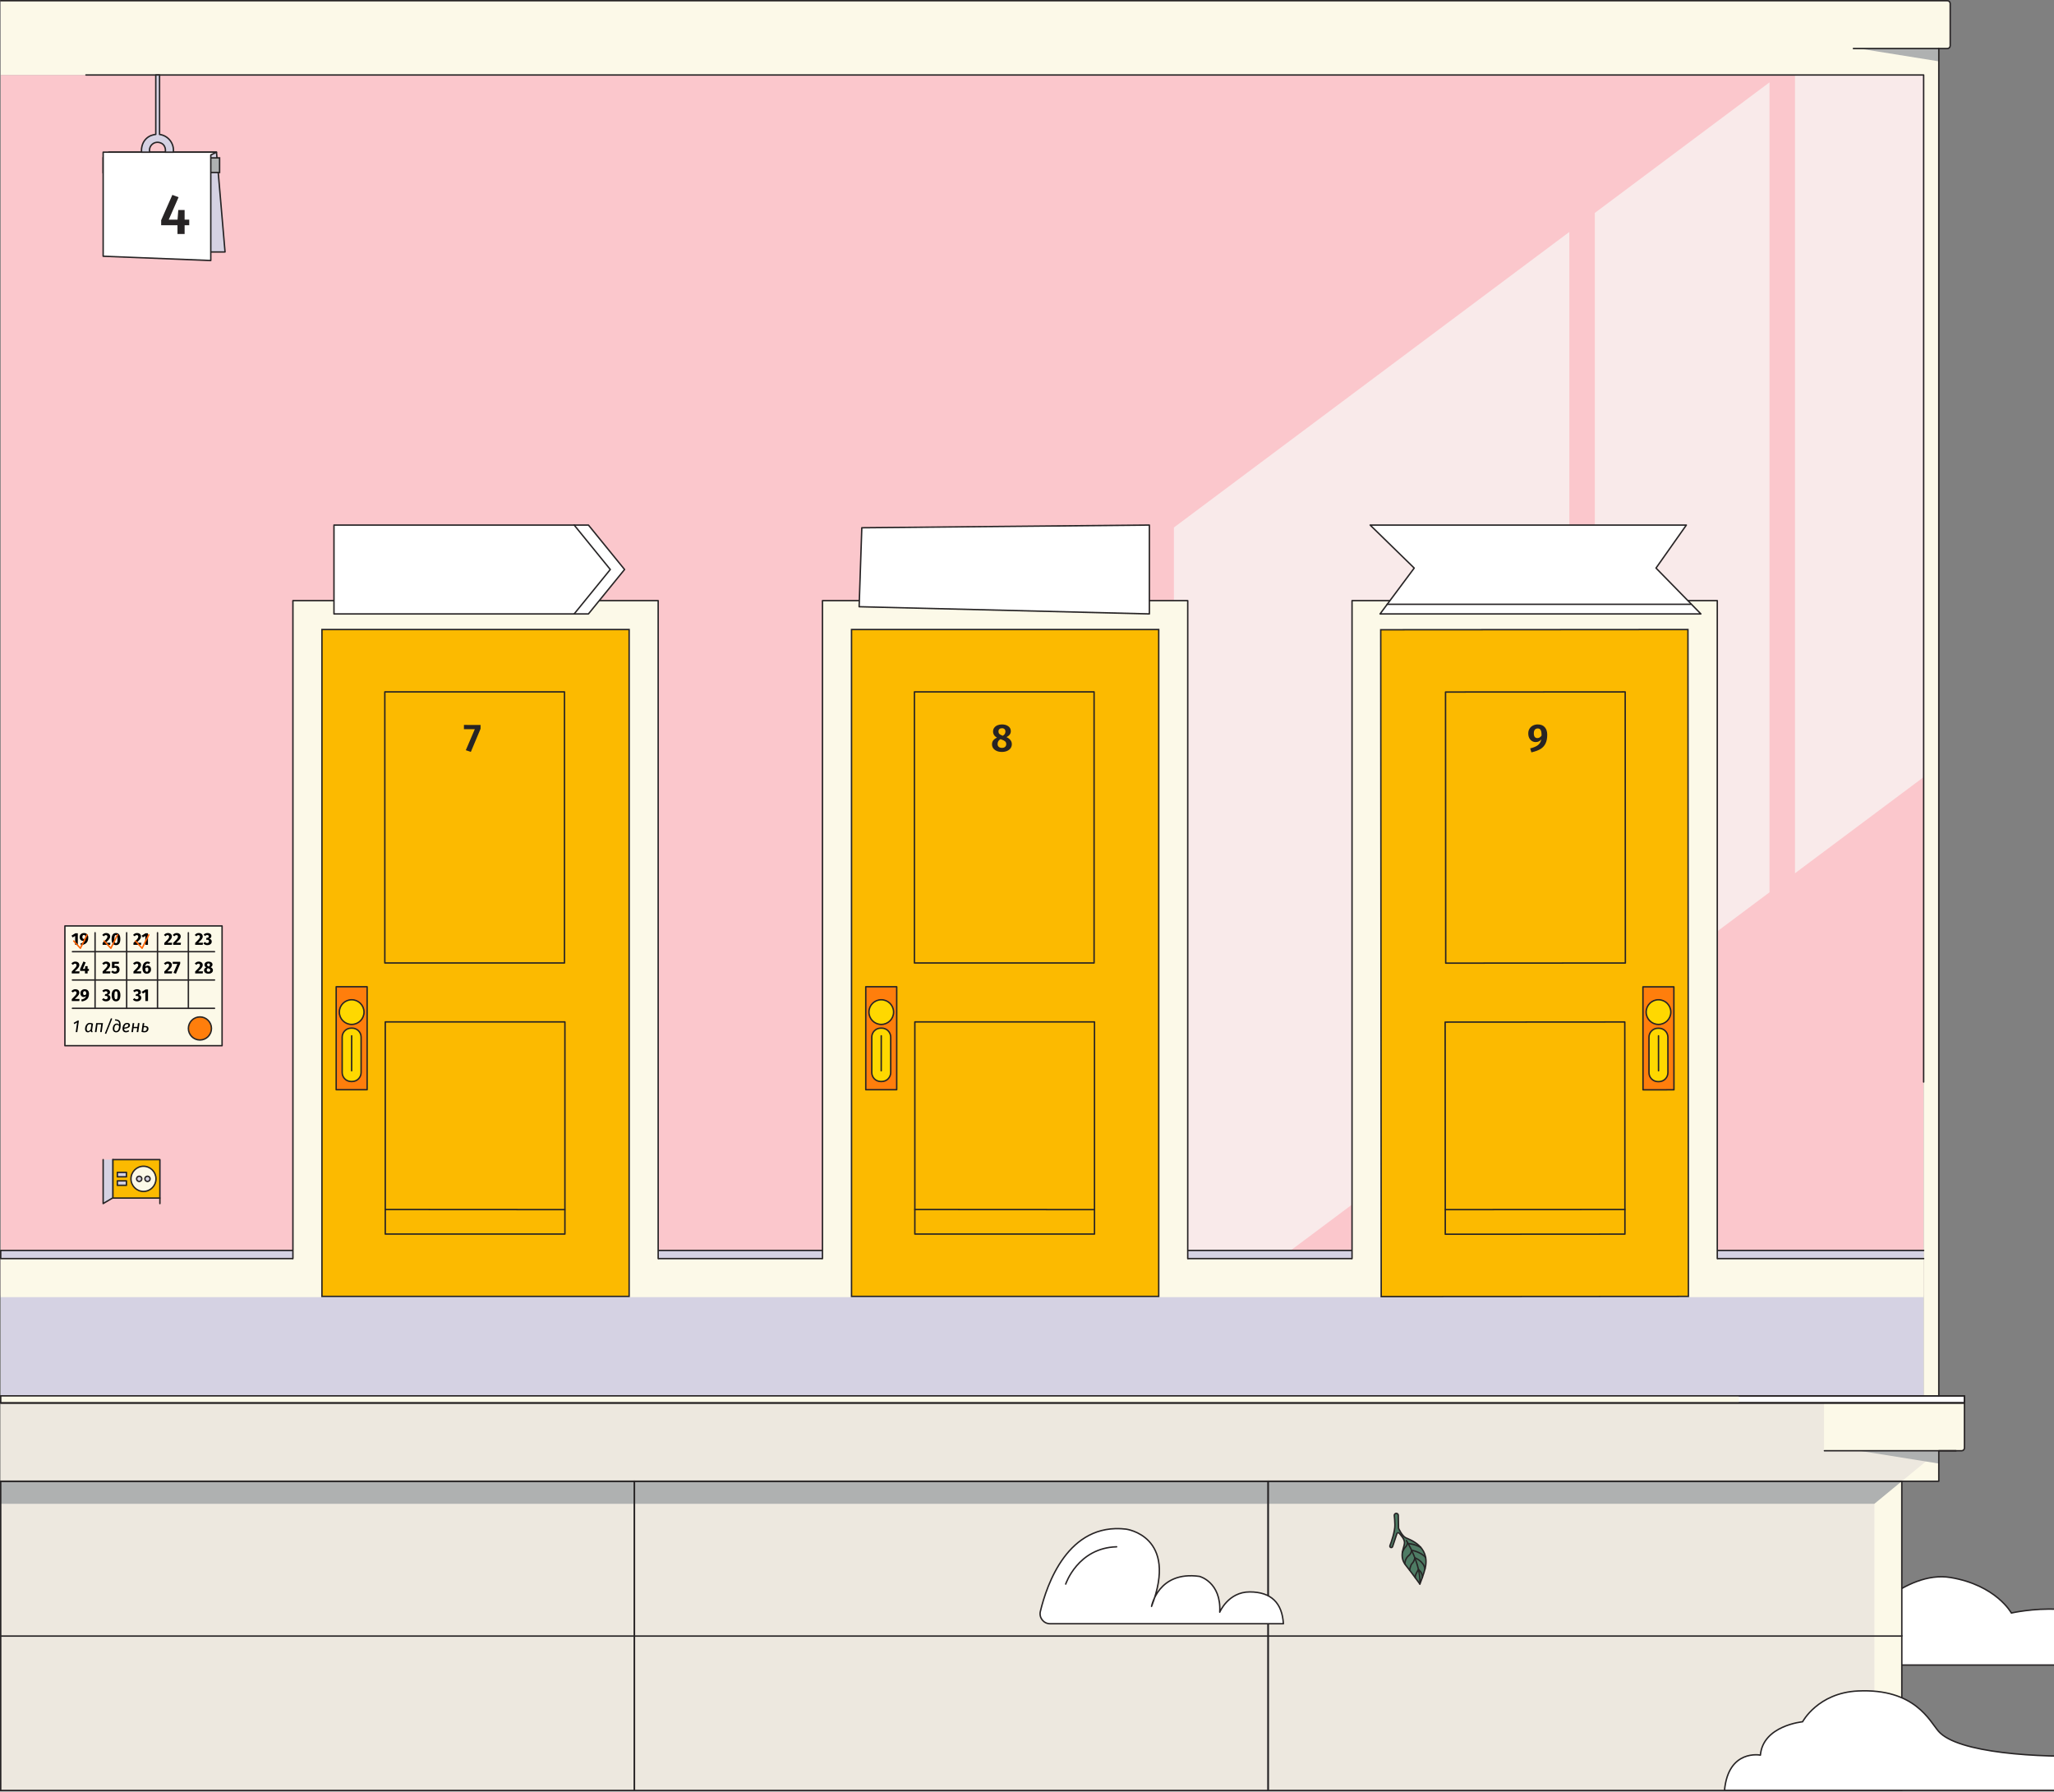
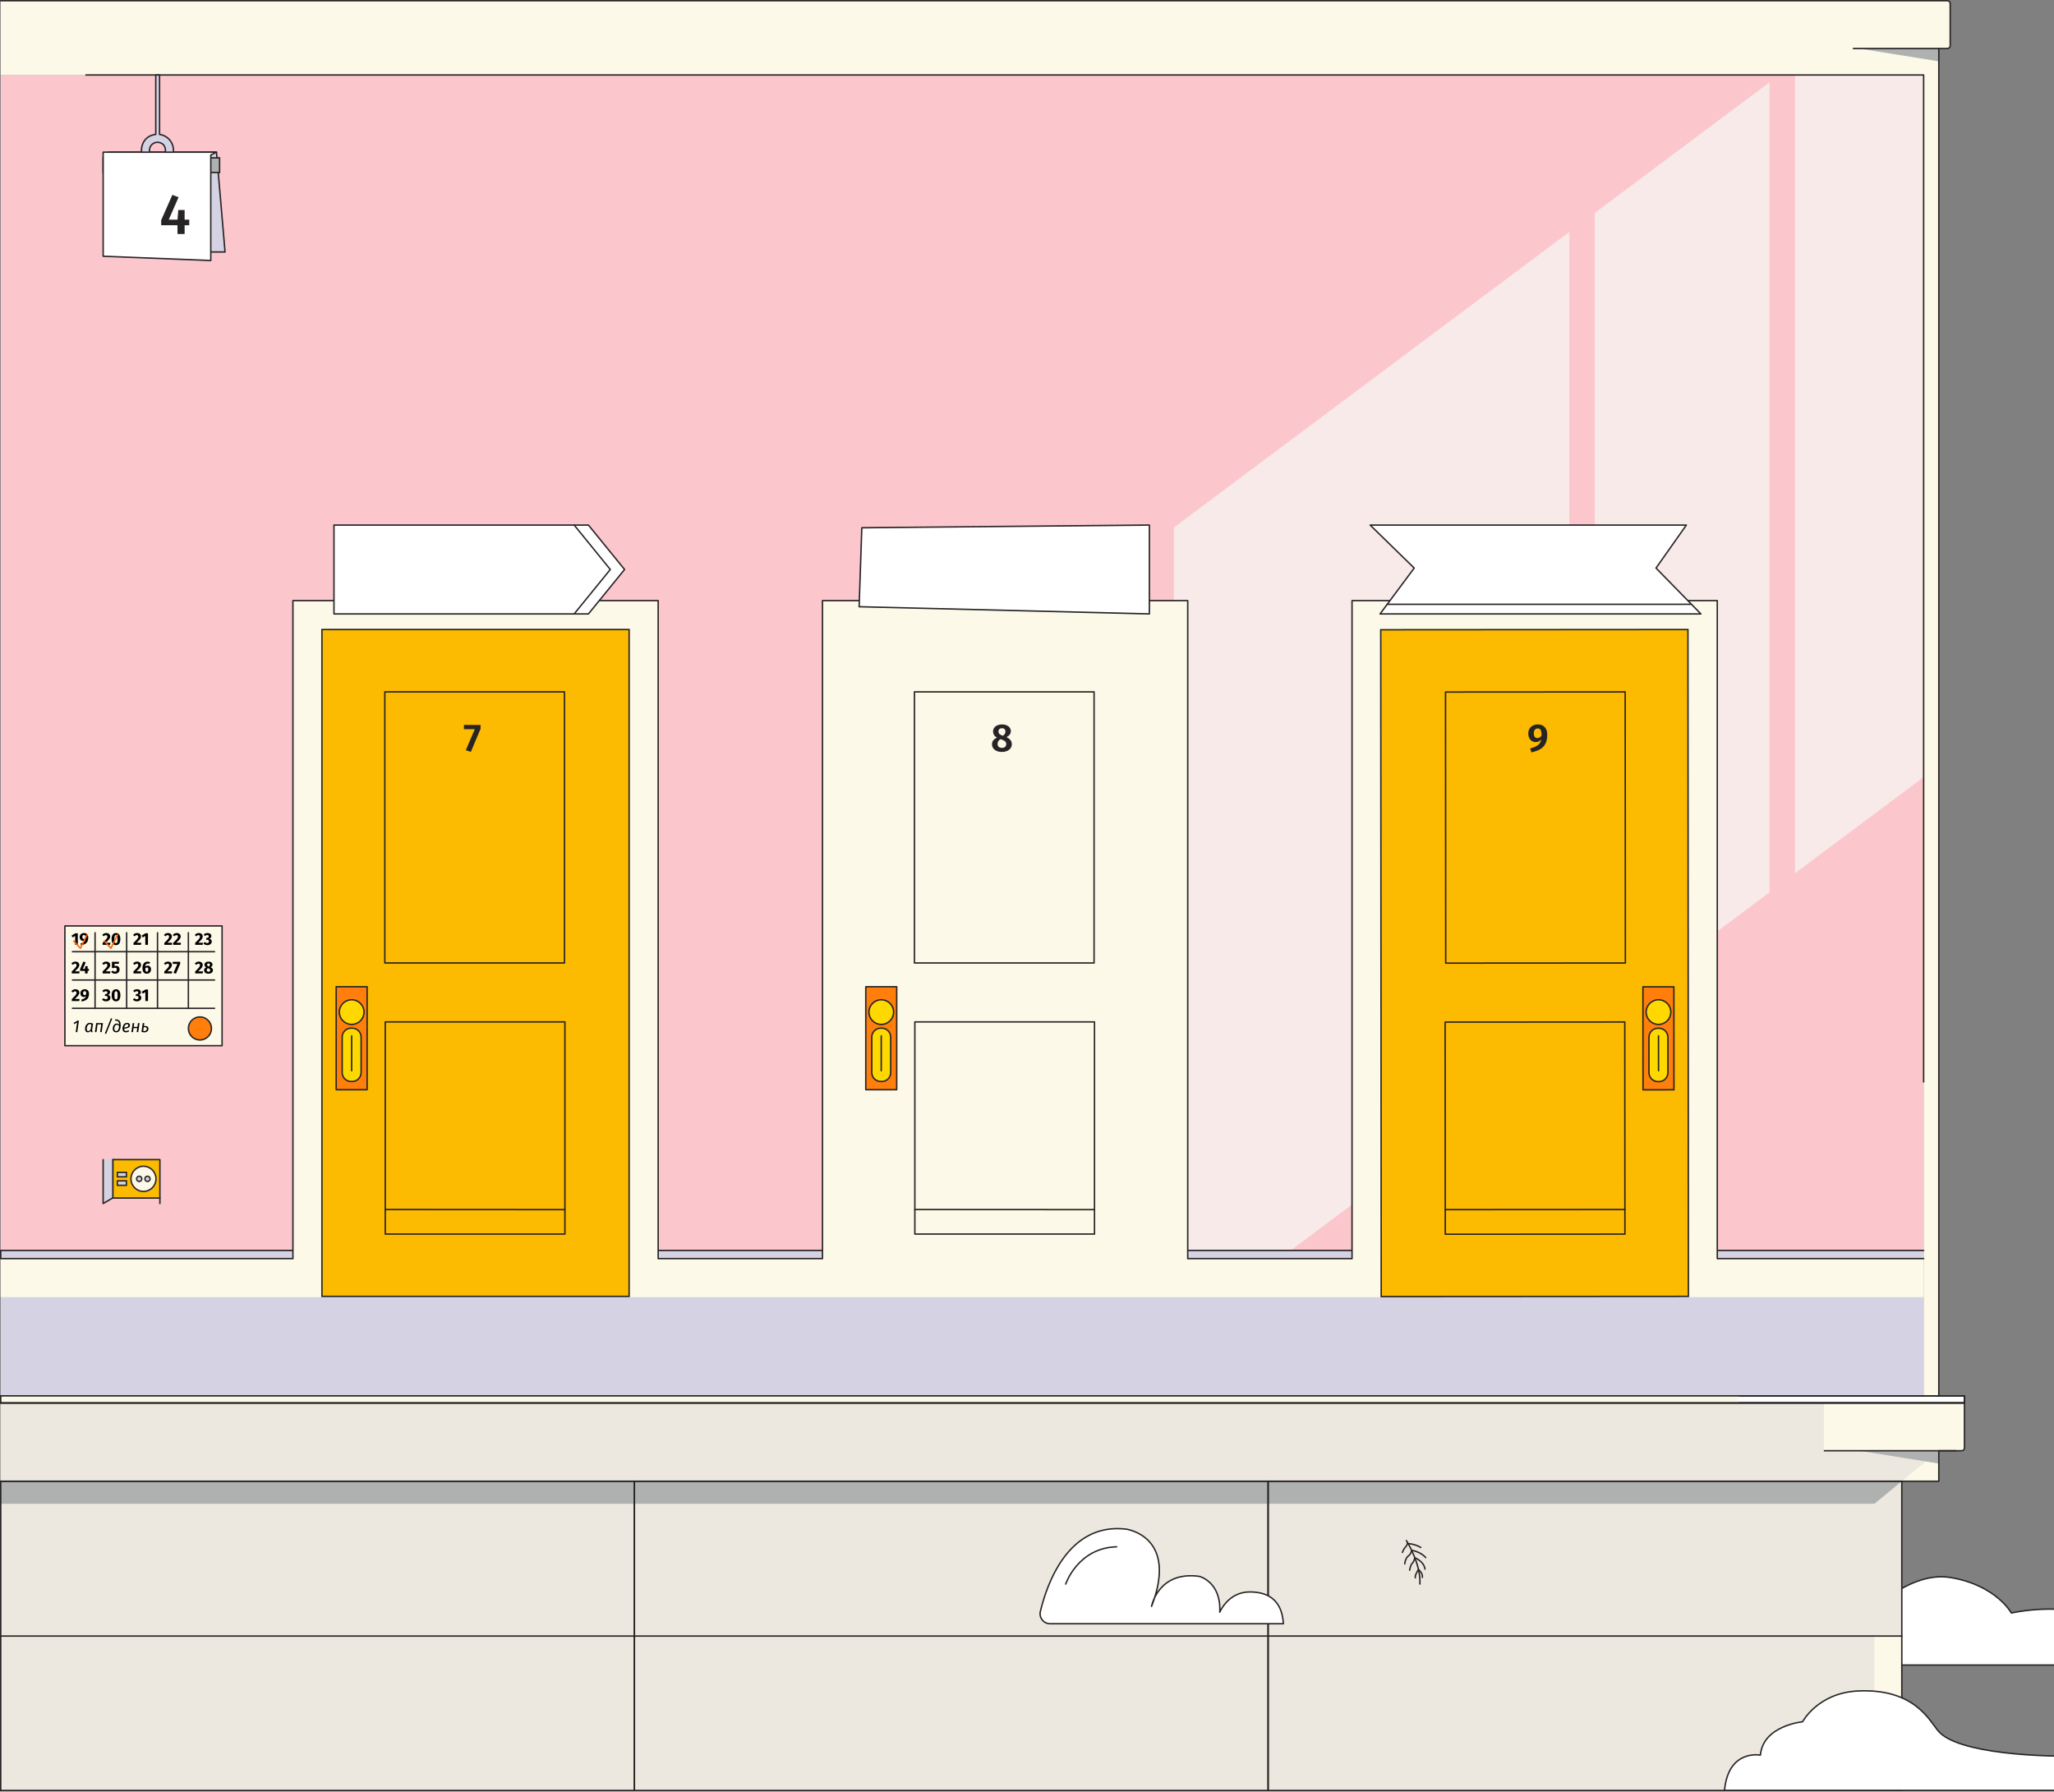
<svg xmlns="http://www.w3.org/2000/svg" width="1440" height="1256" viewBox="0 0 1440 1256" fill="none">
  <rect x="0" y="0" width="1440" height="1256" fill="#808080" stroke="none" />
  <g clip-path="url(#clip0_2016_38)">
    <path d="M1657.24 1167.23H1154.08C1154.08 1167.23 1231.42 1137.89 1303.43 1137.89C1303.43 1137.89 1335.43 1100.55 1367.44 1105.89C1399.45 1111.23 1410.11 1130.78 1410.11 1130.78C1410.11 1130.78 1471.7 1116.81 1482.98 1151.96C1482.98 1151.96 1579.82 1149.97 1606.36 1153.95C1632.89 1157.93 1657.25 1167.22 1657.25 1167.22L1657.24 1167.23Z" fill="white" stroke="#272425" stroke-linecap="round" stroke-linejoin="round" />
    <path d="M444.77 1146.67H0.5V1255.19H444.77V1146.67Z" fill="#EDE8DF" />
    <path d="M889.04 1146.67H444.77V1255.19H889.04V1146.67Z" fill="#EDE8DF" />
    <path d="M1333.31 1146.67H889.04V1255.19H1333.31V1146.67Z" fill="#EDE8DF" />
    <path d="M444.77 1146.67H0.5V1255.19H444.77V1146.67Z" stroke="#272425" stroke-miterlimit="10" />
    <path d="M1333.31 1146.64H1314.08V1255.19H1333.31V1146.64Z" fill="#FCF9E8" />
    <path d="M889.04 1146.67H444.77V1255.19H889.04V1146.67Z" stroke="#272425" stroke-miterlimit="10" />
    <path d="M1333.31 1146.67H889.04V1255.19H1333.31V1146.67Z" stroke="#272425" stroke-linecap="round" stroke-linejoin="round" />
    <path d="M805.12 951.13V383.14L506.6 606.24V960.14L793.29 959.97L805.12 951.13Z" fill="#FFE5B0" />
    <path d="M1348.61 52.55H0.5V908.29H1348.61V52.55Z" fill="#FBC7CC" />
    <path d="M1240.55 625.54V57.73L1118.08 149.26V717.07L1240.55 625.54Z" fill="#F9EAEA" />
    <path d="M1098.17 732.12L1100.21 730.42V162.61L822.99 369.79V937.78L1098.17 732.12Z" fill="#F9EAEA" />
    <path d="M1349.61 544.03V17.8V7.93L1293.98 17.8L1258.41 44.37V612.18L1349.61 544.03Z" fill="#F9EAEA" />
    <path d="M1348.61 978.56H0.5V908.89H1348.61" fill="#D5D2E3" />
    <path d="M0.5 52.55H1348.61V983.5H0.5V1038.03H1357.24C1358.35 1038.03 1359.24 1037.13 1359.24 1036.03V0.26H0.5" fill="#FCF9E8" />
    <path d="M444.77 1038.42H0.5V1146.94H444.77V1038.42Z" fill="#EDE8DF" />
    <path d="M889.04 1038.42H444.77V1146.94H889.04V1038.42Z" fill="#EDE8DF" />
    <path d="M1333.31 1038.42H889.04V1146.94H1333.31V1038.42Z" fill="#EDE8DF" />
    <path d="M444.77 1038.42H0.5V1054.21H444.77V1038.42Z" fill="#AFB1B1" />
    <path d="M889.04 1038.42H444.77V1054.21H889.04V1038.42Z" fill="#AFB1B1" />
    <path d="M1359.24 43L1303.38 34.03H1359.24V43Z" fill="#AFB1B1" />
    <path d="M0.5 983.51H1377.23V1015.04C1377.23 1016.14 1376.33 1017.04 1375.23 1017.04H1359.24V1036.43C1359.24 1037.53 1358.34 1038.43 1357.24 1038.43H0.5" fill="#FCF9E8" />
    <path d="M1333.31 1038.42L1359.24 1017.03H1278.75V983.51H0.5V1038.42H1333.31Z" fill="#EDE8DF" />
-     <path d="M1333.31 1038.39H1314.08V1146.94H1333.31V1038.39Z" fill="#FCF9E8" />
    <path d="M1314.08 1054.21H889.04V1038.42L1333.31 1038.39L1314.08 1054.21Z" fill="#AFB1B1" />
    <path d="M1377.23 978.56H0.5V983.51H1377.23V978.56Z" fill="white" stroke="#272425" stroke-linecap="round" stroke-linejoin="round" />
    <path d="M1219.04 978.56H0.5V983.51H1219.04V978.56Z" fill="#FCF9E8" />
    <path d="M1359.24 1026L1303.38 1017.03H1359.24V1026Z" fill="#AFB1B1" />
    <path d="M0.5 983.51H1377.23V1015.04C1377.23 1016.14 1376.33 1017.04 1375.23 1017.04H1359.24V1038.43H0.5" stroke="#272425" stroke-linecap="round" stroke-linejoin="round" />
    <path d="M444.77 1038.42H0.5V1146.94H444.77V1038.42Z" stroke="#272425" stroke-miterlimit="10" />
    <path d="M889.04 1038.42H444.77V1146.94H889.04V1038.42Z" stroke="#272425" stroke-miterlimit="10" />
    <path d="M1333.31 1038.42H889.04V1146.94H1333.31V1038.42Z" stroke="#272425" stroke-linecap="round" stroke-linejoin="round" />
    <path d="M1371.32 1017.03H1279.04" stroke="#272425" stroke-linecap="round" stroke-linejoin="round" />
    <path d="M1377.23 978.56H0.5V983.51H1377.23V978.56Z" stroke="#272425" stroke-linecap="round" stroke-linejoin="round" />
    <path d="M60.26 52.55H1348.61V758.51" stroke="#272425" stroke-linecap="round" stroke-linejoin="round" />
    <path d="M1348.61 882.31H0.5V909.35H1348.61" fill="#FCF9E8" />
    <path d="M1348.61 876.6H0.5V882.31H1348.61" fill="#D5D2E3" />
    <path d="M1348.61 876.6H0.5V882.31H1348.61" stroke="#272425" stroke-linecap="round" stroke-linejoin="round" />
    <path d="M899.74 1138.3H736.19C731.66 1138.3 728.32 1134.08 729.37 1129.67C733.91 1110.67 748.8 1067.25 789.36 1071.96C789.36 1071.96 826.44 1076.6 807.32 1126.14C807.32 1126.14 811.89 1101.03 840.93 1105.11C840.93 1105.11 856.28 1109.04 855.13 1130.19C855.13 1130.19 861.01 1115.99 876.15 1115.99C891.29 1115.99 898.88 1123.81 899.75 1138.3H899.74Z" fill="white" stroke="#282425" stroke-linecap="round" stroke-linejoin="round" />
    <path d="M747.13 1110.49C747.13 1110.49 755.59 1085.1 782.85 1084.36" stroke="#282425" stroke-linecap="round" stroke-linejoin="round" />
-     <path d="M975.01 1084.84C974.5 1084.65 974.24 1084.07 974.44 1083.56C975.42 1081 978.03 1073.68 977.92 1068.83C977.86 1065.92 977.67 1063.86 977.5 1062.5C977.37 1061.52 978.27 1060.72 979.23 1060.96C979.85 1061.11 980.29 1061.66 980.3 1062.3L980.49 1071.36C980.49 1071.36 982.82 1076.7 985.53 1078.04C987.77 1079.14 1002.61 1083.68 999.24 1099.07C998.35 1103.12 995.44 1110.48 995.44 1110.48C995.44 1110.48 989.45 1102.17 985.52 1097.25C980.58 1091.08 984.44 1085.12 984.65 1081.71C984.82 1078.99 982.18 1076.38 980.95 1074.86C980.48 1074.27 979.54 1074.45 979.31 1075.16L976.31 1084.22C976.13 1084.76 975.55 1085.03 975.02 1084.84H975.01Z" fill="#4E7B64" stroke="#272425" stroke-linecap="round" stroke-linejoin="round" />
    <path d="M985.979 1079.99C985.979 1079.99 996.31 1096.3 995.44 1110.48" stroke="#272425" stroke-linecap="round" stroke-linejoin="round" />
    <path d="M986.83 1081.43C986.83 1081.43 986.67 1083.25 985.35 1084.54C984.03 1085.83 983.17 1088.3 983.17 1088.3" stroke="#272425" stroke-linecap="round" stroke-linejoin="round" />
    <path d="M987.229 1082.13C987.229 1082.13 991.53 1082.21 996.09 1084.81" stroke="#272425" stroke-linecap="round" stroke-linejoin="round" />
    <path d="M989.63 1086.79C989.63 1086.79 996.13 1087.82 999.5 1091.92" stroke="#272425" stroke-linecap="round" stroke-linejoin="round" />
    <path d="M991.899 1092.07C991.899 1092.07 998.289 1094.43 999.009 1100" stroke="#272425" stroke-linecap="round" stroke-linejoin="round" />
    <path d="M994.46 1100.29C994.46 1100.29 997.52 1102.67 997.2 1105.85" stroke="#272425" stroke-linecap="round" stroke-linejoin="round" />
    <path d="M989.63 1086.79C989.63 1086.79 989.47 1089.09 987.71 1090.43C984.98 1092.5 984.84 1096.33 984.84 1096.33" stroke="#272425" stroke-linecap="round" stroke-linejoin="round" />
    <path d="M991.9 1092.07C991.9 1092.07 991.5 1094.58 990.11 1095.9C988.72 1097.22 988.26 1100.79 988.26 1100.79" stroke="#272425" stroke-linecap="round" stroke-linejoin="round" />
    <path d="M994.46 1100.29C994.46 1100.29 991.66 1104.34 992.26 1106.12" stroke="#272425" stroke-linecap="round" stroke-linejoin="round" />
    <path d="M1552.37 1255.13C1552.37 1255.13 1525.35 1228.42 1468.02 1230.8C1429.35 1232.4 1372.4 1228.94 1359.09 1213.75C1352.8 1206.57 1342.54 1183.53 1302.55 1185.43C1274.43 1186.77 1263.74 1207.02 1263.74 1207.02C1263.74 1207.02 1235.94 1209.67 1234.17 1230.41C1234.17 1230.41 1211.66 1226 1209.01 1255.12H1552.36L1552.37 1255.13Z" fill="white" stroke="#272425" stroke-linecap="round" stroke-linejoin="round" />
    <path d="M0.5 0.5H1365.23C1366.33 0.5 1367.23 1.4 1367.23 2.5V32.03C1367.23 33.13 1366.33 34.03 1365.23 34.03H1299.38" fill="#FCF9E8" />
    <path d="M0.5 0.5H1365.23C1366.33 0.5 1367.23 1.4 1367.23 2.5V32.03C1367.23 33.13 1366.33 34.03 1365.23 34.03H1299.38" stroke="#272425" stroke-linecap="round" stroke-linejoin="round" />
    <path d="M1359.24 34.03V978.56" stroke="#272425" stroke-linecap="round" stroke-linejoin="round" />
    <path d="M947.87 895.37V421.07H1203.94V895.37" fill="#FCF9E8" />
    <path d="M947.87 882.31V421.07H1203.94V882.31" fill="#FCF9E8" />
    <path d="M947.87 882.31V421.07H1203.94V882.31" stroke="#272425" stroke-linecap="round" stroke-linejoin="round" />
    <path d="M968.323 908.977L1183.69 908.826L1183.37 441.326L967.996 441.477L968.323 908.977Z" fill="#FCBA00" stroke="#272425" stroke-miterlimit="10" />
    <path d="M1151.87 764L1173.56 763.984L1173.51 691.814L1151.82 691.83L1151.87 764Z" fill="#FF7E0C" stroke="#272425" stroke-linecap="round" stroke-linejoin="round" />
    <path d="M1162.72 718.16C1167.5 718.16 1171.37 714.287 1171.37 709.51C1171.37 704.733 1167.5 700.86 1162.72 700.86C1157.94 700.86 1154.07 704.733 1154.07 709.51C1154.07 714.287 1157.94 718.16 1162.72 718.16Z" fill="#FFD800" stroke="#272425" stroke-linecap="round" stroke-linejoin="round" />
    <path d="M1162.36 758.252L1163.05 758.251C1166.52 758.249 1169.33 755.431 1169.33 751.957L1169.32 727.127C1169.31 723.653 1166.49 720.839 1163.02 720.841L1162.33 720.842C1158.86 720.844 1156.04 723.662 1156.05 727.136L1156.06 751.966C1156.06 755.44 1158.88 758.254 1162.36 758.252Z" fill="#FFD800" stroke="#272425" stroke-linecap="round" stroke-linejoin="round" />
    <path d="M1162.73 726.15L1162.75 750.63" stroke="#272425" stroke-linecap="round" stroke-linejoin="round" />
    <path d="M1013.55 675.186L1139.5 675.098L1139.37 485.048L1013.42 485.136L1013.55 675.186Z" stroke="#272425" stroke-linecap="round" stroke-linejoin="round" />
    <path d="M1013.24 865.246L1139.19 865.158L1139.09 716.438L1013.14 716.526L1013.24 865.246Z" stroke="#272425" stroke-linecap="round" stroke-linejoin="round" />
    <path d="M1139.22 847.91L1013.27 847.99" stroke="#272425" stroke-linecap="round" stroke-linejoin="round" />
    <path d="M205.36 895.37V421.07H461.43V895.37" fill="#FCF9E8" />
    <path d="M205.36 882.31V421.07H461.43V882.31" fill="#FCF9E8" />
    <path d="M205.36 882.31V421.07H461.43V882.31" stroke="#272425" stroke-linecap="round" stroke-linejoin="round" />
    <path d="M441.07 441.32H225.7V908.82H441.07V441.32Z" fill="#FCBA00" stroke="#272425" stroke-miterlimit="10" />
    <path d="M257.38 691.75H235.69V763.92H257.38V691.75Z" fill="#FF7E0C" stroke="#272425" stroke-linecap="round" stroke-linejoin="round" />
    <path d="M246.55 718.16C251.328 718.16 255.2 714.287 255.2 709.51C255.2 704.733 251.328 700.86 246.55 700.86C241.773 700.86 237.9 704.733 237.9 709.51C237.9 714.287 241.773 718.16 246.55 718.16Z" fill="#FFD800" stroke="#272425" stroke-linecap="round" stroke-linejoin="round" />
    <path d="M246.871 720.76H246.181C242.707 720.76 239.891 723.576 239.891 727.05V751.88C239.891 755.354 242.707 758.17 246.181 758.17H246.871C250.344 758.17 253.161 755.354 253.161 751.88V727.05C253.161 723.576 250.344 720.76 246.871 720.76Z" fill="#FFD800" stroke="#272425" stroke-linecap="round" stroke-linejoin="round" />
    <path d="M246.54 726.15L246.521 750.63" stroke="#272425" stroke-linecap="round" stroke-linejoin="round" />
    <path d="M395.74 485.02H269.79V675.07H395.74V485.02Z" stroke="#272425" stroke-linecap="round" stroke-linejoin="round" />
    <path d="M396.04 716.41H270.09V865.13H396.04V716.41Z" stroke="#272425" stroke-linecap="round" stroke-linejoin="round" />
    <path d="M270.05 847.91L396 847.99" stroke="#272425" stroke-linecap="round" stroke-linejoin="round" />
    <path d="M832.69 895.37V421.07H576.61V895.37" fill="#FCF9E8" />
    <path d="M832.69 882.31V421.07H576.61V882.31" fill="#FCF9E8" />
    <path d="M832.69 882.31V421.07H576.61V882.31" stroke="#272425" stroke-linecap="round" stroke-linejoin="round" />
-     <path d="M812.35 441.32H596.98V908.82H812.35V441.32Z" fill="#FCBA00" stroke="#272425" stroke-miterlimit="10" />
    <path d="M628.661 691.75H606.971V763.92H628.661V691.75Z" fill="#FF7E0C" stroke="#272425" stroke-linecap="round" stroke-linejoin="round" />
    <path d="M617.831 718.16C622.608 718.16 626.481 714.287 626.481 709.51C626.481 704.733 622.608 700.86 617.831 700.86C613.053 700.86 609.181 704.733 609.181 709.51C609.181 714.287 613.053 718.16 617.831 718.16Z" fill="#FFD800" stroke="#272425" stroke-linecap="round" stroke-linejoin="round" />
    <path d="M618.161 720.76H617.471C613.997 720.76 611.181 723.576 611.181 727.05V751.88C611.181 755.354 613.997 758.17 617.471 758.17H618.161C621.635 758.17 624.451 755.354 624.451 751.88V727.05C624.451 723.576 621.635 720.76 618.161 720.76Z" fill="#FFD800" stroke="#272425" stroke-linecap="round" stroke-linejoin="round" />
    <path d="M617.821 726.15L617.801 750.63" stroke="#272425" stroke-linecap="round" stroke-linejoin="round" />
    <path d="M767.03 485.02H641.08V675.07H767.03V485.02Z" stroke="#272425" stroke-linecap="round" stroke-linejoin="round" />
    <path d="M767.32 716.41H641.37V865.13H767.32V716.41Z" stroke="#272425" stroke-linecap="round" stroke-linejoin="round" />
    <path d="M641.33 847.91L767.28 847.99" stroke="#272425" stroke-linecap="round" stroke-linejoin="round" />
    <path d="M112.1 812.94H79.09V839.88H112.1V812.94Z" fill="#FCBA00" stroke="#272425" stroke-linecap="round" stroke-linejoin="round" />
    <path d="M72.32 812.94V843.74L79.09 839.74V812.94" fill="#D5D2E3" />
    <path d="M72.32 812.94V843.74L79.09 839.74V812.94" stroke="#272425" stroke-linecap="round" stroke-linejoin="round" />
    <path d="M88.641 827.81H82.27V830.95H88.641V827.81Z" fill="#D5D2E3" stroke="#272425" stroke-linecap="round" stroke-linejoin="round" />
    <path d="M88.641 821.86H82.27V825H88.641V821.86Z" fill="#D5D2E3" stroke="#272425" stroke-linecap="round" stroke-linejoin="round" />
    <path d="M100.59 835.23C105.434 835.23 109.36 831.281 109.36 826.41C109.36 821.539 105.434 817.59 100.59 817.59C95.747 817.59 91.82 821.539 91.82 826.41C91.82 831.281 95.747 835.23 100.59 835.23Z" fill="#FCF9E8" stroke="#272425" stroke-linecap="round" stroke-linejoin="round" />
    <path d="M97.591 828.25C98.601 828.25 99.421 827.426 99.421 826.41C99.421 825.394 98.601 824.57 97.591 824.57C96.58 824.57 95.761 825.394 95.761 826.41C95.761 827.426 96.58 828.25 97.591 828.25Z" fill="#D5D2E3" stroke="#282425" stroke-linecap="round" stroke-linejoin="round" />
    <path d="M103.4 828.25C104.411 828.25 105.23 827.426 105.23 826.41C105.23 825.394 104.411 824.57 103.4 824.57C102.39 824.57 101.57 825.394 101.57 826.41C101.57 827.426 102.39 828.25 103.4 828.25Z" fill="#D5D2E3" stroke="#272425" stroke-linecap="round" stroke-linejoin="round" />
    <path d="M112.101 839.87V843.74" stroke="#272425" stroke-linecap="round" stroke-linejoin="round" />
    <path d="M155.69 649.13H45.5V733.06H155.69V649.13Z" fill="#FCF9E8" stroke="#272425" stroke-linecap="round" stroke-linejoin="round" />
    <path d="M66.65 653.9V706.86" stroke="#272425" stroke-linecap="round" stroke-linejoin="round" />
    <path d="M88.8 653.9V706.86" stroke="#272425" stroke-linecap="round" stroke-linejoin="round" />
    <path d="M110.43 653.9V706.86" stroke="#272425" stroke-linecap="round" stroke-linejoin="round" />
    <path d="M132.06 653.9V706.86" stroke="#272425" stroke-linecap="round" stroke-linejoin="round" />
    <path d="M150.39 667.17H50.8" stroke="#272425" stroke-linecap="round" stroke-linejoin="round" />
    <path d="M150.39 687.02H50.8" stroke="#272425" stroke-linecap="round" stroke-linejoin="round" />
    <path d="M150.39 706.86H50.8" stroke="#272425" stroke-linecap="round" stroke-linejoin="round" />
    <path d="M140.16 729.07C144.628 729.07 148.25 725.448 148.25 720.98C148.25 716.512 144.628 712.89 140.16 712.89C135.692 712.89 132.07 716.512 132.07 720.98C132.07 725.448 135.692 729.07 140.16 729.07Z" fill="#FF7E0C" stroke="#272425" stroke-miterlimit="10" />
    <path d="M74.446 654.09C75.03 654.09 75.53 654.194 75.946 654.402C76.37 654.61 76.69 654.89 76.906 655.242C77.13 655.594 77.242 655.982 77.242 656.406C77.242 656.838 77.154 657.25 76.978 657.642C76.802 658.034 76.49 658.486 76.042 658.998C75.594 659.502 74.942 660.142 74.086 660.918H77.41L77.218 662.37H71.938V661.026C72.922 660.058 73.638 659.33 74.086 658.842C74.534 658.346 74.846 657.934 75.022 657.606C75.206 657.278 75.298 656.942 75.298 656.598C75.298 656.27 75.202 656.014 75.01 655.83C74.826 655.638 74.574 655.542 74.254 655.542C73.966 655.542 73.71 655.61 73.486 655.746C73.262 655.874 73.026 656.086 72.778 656.382L71.662 655.494C71.998 655.054 72.398 654.71 72.862 654.462C73.334 654.214 73.862 654.09 74.446 654.09ZM81.305 654.09C82.297 654.09 83.053 654.454 83.573 655.182C84.101 655.91 84.365 656.958 84.365 658.326C84.365 659.686 84.101 660.734 83.573 661.47C83.053 662.206 82.297 662.574 81.305 662.574C80.313 662.574 79.553 662.206 79.025 661.47C78.505 660.734 78.245 659.686 78.245 658.326C78.245 656.958 78.505 655.91 79.025 655.182C79.553 654.454 80.313 654.09 81.305 654.09ZM81.305 655.494C81.033 655.494 80.817 655.582 80.657 655.758C80.497 655.934 80.377 656.226 80.297 656.634C80.225 657.042 80.189 657.606 80.189 658.326C80.189 659.046 80.225 659.614 80.297 660.03C80.377 660.438 80.497 660.73 80.657 660.906C80.817 661.082 81.033 661.17 81.305 661.17C81.577 661.17 81.793 661.086 81.953 660.918C82.113 660.742 82.229 660.45 82.301 660.042C82.381 659.626 82.421 659.054 82.421 658.326C82.421 657.598 82.381 657.03 82.301 656.622C82.229 656.206 82.113 655.914 81.953 655.746C81.793 655.578 81.577 655.494 81.305 655.494Z" fill="black" />
    <path d="M96.076 654.09C96.66 654.09 97.16 654.194 97.576 654.402C98 654.61 98.32 654.89 98.536 655.242C98.76 655.594 98.872 655.982 98.872 656.406C98.872 656.838 98.784 657.25 98.608 657.642C98.432 658.034 98.12 658.486 97.672 658.998C97.224 659.502 96.572 660.142 95.716 660.918H99.04L98.848 662.37H93.568V661.026C94.552 660.058 95.268 659.33 95.716 658.842C96.164 658.346 96.476 657.934 96.652 657.606C96.836 657.278 96.928 656.942 96.928 656.598C96.928 656.27 96.832 656.014 96.64 655.83C96.456 655.638 96.204 655.542 95.884 655.542C95.596 655.542 95.34 655.61 95.116 655.746C94.892 655.874 94.656 656.086 94.408 656.382L93.292 655.494C93.628 655.054 94.028 654.71 94.492 654.462C94.964 654.214 95.492 654.09 96.076 654.09ZM103.733 654.258V662.37H101.873V656.106L100.133 657.174L99.305 655.914L102.041 654.258H103.733Z" fill="black" />
    <path d="M117.706 654.09C118.29 654.09 118.79 654.194 119.206 654.402C119.63 654.61 119.95 654.89 120.166 655.242C120.39 655.594 120.502 655.982 120.502 656.406C120.502 656.838 120.414 657.25 120.238 657.642C120.062 658.034 119.75 658.486 119.302 658.998C118.854 659.502 118.202 660.142 117.346 660.918H120.67L120.478 662.37H115.198V661.026C116.182 660.058 116.898 659.33 117.346 658.842C117.794 658.346 118.106 657.934 118.282 657.606C118.466 657.278 118.558 656.942 118.558 656.598C118.558 656.27 118.462 656.014 118.27 655.83C118.086 655.638 117.834 655.542 117.514 655.542C117.226 655.542 116.97 655.61 116.746 655.746C116.522 655.874 116.286 656.086 116.038 656.382L114.922 655.494C115.258 655.054 115.658 654.71 116.122 654.462C116.594 654.214 117.122 654.09 117.706 654.09ZM123.905 654.09C124.489 654.09 124.989 654.194 125.405 654.402C125.829 654.61 126.149 654.89 126.365 655.242C126.589 655.594 126.701 655.982 126.701 656.406C126.701 656.838 126.613 657.25 126.437 657.642C126.261 658.034 125.949 658.486 125.501 658.998C125.053 659.502 124.401 660.142 123.545 660.918H126.869L126.677 662.37H121.397V661.026C122.381 660.058 123.097 659.33 123.545 658.842C123.993 658.346 124.305 657.934 124.481 657.606C124.665 657.278 124.757 656.942 124.757 656.598C124.757 656.27 124.661 656.014 124.469 655.83C124.285 655.638 124.033 655.542 123.713 655.542C123.425 655.542 123.169 655.61 122.945 655.746C122.721 655.874 122.485 656.086 122.237 656.382L121.121 655.494C121.457 655.054 121.857 654.71 122.321 654.462C122.793 654.214 123.321 654.09 123.905 654.09Z" fill="black" />
    <path d="M139.336 654.09C139.92 654.09 140.42 654.194 140.836 654.402C141.26 654.61 141.58 654.89 141.796 655.242C142.02 655.594 142.132 655.982 142.132 656.406C142.132 656.838 142.044 657.25 141.868 657.642C141.692 658.034 141.38 658.486 140.932 658.998C140.484 659.502 139.832 660.142 138.976 660.918H142.3L142.108 662.37H136.828V661.026C137.812 660.058 138.528 659.33 138.976 658.842C139.424 658.346 139.736 657.934 139.912 657.606C140.096 657.278 140.188 656.942 140.188 656.598C140.188 656.27 140.092 656.014 139.9 655.83C139.716 655.638 139.464 655.542 139.144 655.542C138.856 655.542 138.6 655.61 138.376 655.746C138.152 655.874 137.916 656.086 137.668 656.382L136.552 655.494C136.888 655.054 137.288 654.71 137.752 654.462C138.224 654.214 138.752 654.09 139.336 654.09ZM145.489 654.09C146.057 654.09 146.541 654.182 146.941 654.366C147.349 654.55 147.657 654.798 147.865 655.11C148.081 655.422 148.189 655.77 148.189 656.154C148.189 656.642 148.049 657.05 147.769 657.378C147.497 657.706 147.109 657.942 146.605 658.086C147.149 658.142 147.593 658.338 147.937 658.674C148.281 659.002 148.453 659.47 148.453 660.078C148.453 660.534 148.333 660.954 148.093 661.338C147.853 661.714 147.497 662.014 147.025 662.238C146.561 662.462 146.005 662.574 145.357 662.574C144.173 662.574 143.245 662.166 142.573 661.35L143.593 660.354C143.865 660.626 144.129 660.826 144.385 660.954C144.649 661.074 144.937 661.134 145.249 661.134C145.625 661.134 145.929 661.03 146.161 660.822C146.393 660.614 146.509 660.326 146.509 659.958C146.509 659.542 146.397 659.246 146.173 659.07C145.957 658.886 145.629 658.794 145.189 658.794H144.517L144.721 657.486H145.189C145.549 657.486 145.833 657.394 146.041 657.21C146.249 657.026 146.353 656.766 146.353 656.43C146.353 656.134 146.257 655.906 146.065 655.746C145.873 655.578 145.609 655.494 145.273 655.494C144.705 655.494 144.177 655.73 143.689 656.202L142.753 655.182C143.521 654.454 144.433 654.09 145.489 654.09Z" fill="black" />
    <path d="M52.816 674.11C53.4 674.11 53.9 674.214 54.316 674.422C54.74 674.63 55.06 674.91 55.276 675.262C55.5 675.614 55.612 676.002 55.612 676.426C55.612 676.858 55.524 677.27 55.348 677.662C55.172 678.054 54.86 678.506 54.412 679.018C53.964 679.522 53.312 680.162 52.456 680.938H55.78L55.588 682.39H50.308V681.046C51.292 680.078 52.008 679.35 52.456 678.862C52.904 678.366 53.216 677.954 53.392 677.626C53.576 677.298 53.668 676.962 53.668 676.618C53.668 676.29 53.572 676.034 53.38 675.85C53.196 675.658 52.944 675.562 52.624 675.562C52.336 675.562 52.08 675.63 51.856 675.766C51.632 675.894 51.396 676.106 51.148 676.402L50.032 675.514C50.368 675.074 50.768 674.73 51.232 674.482C51.704 674.234 52.232 674.11 52.816 674.11ZM62.336 679.222V680.638H61.424V682.39H59.576L59.564 680.638H56.144V679.378L58.448 674.074L60.056 674.674L58.1 679.222H59.588L59.792 677.302H61.424V679.222H62.336Z" fill="black" />
    <path d="M74.446 674.11C75.03 674.11 75.53 674.214 75.946 674.422C76.37 674.63 76.69 674.91 76.906 675.262C77.13 675.614 77.242 676.002 77.242 676.426C77.242 676.858 77.154 677.27 76.978 677.662C76.802 678.054 76.49 678.506 76.042 679.018C75.594 679.522 74.942 680.162 74.086 680.938H77.41L77.218 682.39H71.938V681.046C72.922 680.078 73.638 679.35 74.086 678.862C74.534 678.366 74.846 677.954 75.022 677.626C75.206 677.298 75.298 676.962 75.298 676.618C75.298 676.29 75.202 676.034 75.01 675.85C74.826 675.658 74.574 675.562 74.254 675.562C73.966 675.562 73.71 675.63 73.486 675.766C73.262 675.894 73.026 676.106 72.778 676.402L71.662 675.514C71.998 675.074 72.398 674.73 72.862 674.482C73.334 674.234 73.862 674.11 74.446 674.11ZM83.237 675.634H80.297V677.338C80.673 677.162 81.073 677.074 81.497 677.074C81.945 677.074 82.345 677.178 82.697 677.386C83.049 677.594 83.325 677.898 83.525 678.298C83.725 678.698 83.825 679.17 83.825 679.714C83.825 680.282 83.693 680.786 83.429 681.226C83.173 681.658 82.801 681.994 82.313 682.234C81.833 682.474 81.277 682.594 80.645 682.594C79.549 682.594 78.649 682.186 77.945 681.37L79.001 680.386C79.441 680.906 79.965 681.166 80.573 681.166C80.989 681.166 81.309 681.042 81.533 680.794C81.765 680.546 81.881 680.19 81.881 679.726C81.881 678.822 81.501 678.37 80.741 678.37C80.581 678.37 80.425 678.394 80.273 678.442C80.121 678.482 79.953 678.554 79.769 678.658H78.485V674.278H83.453L83.237 675.634Z" fill="black" />
    <path d="M96.076 674.11C96.66 674.11 97.16 674.214 97.576 674.422C98 674.63 98.32 674.91 98.536 675.262C98.76 675.614 98.872 676.002 98.872 676.426C98.872 676.858 98.784 677.27 98.608 677.662C98.432 678.054 98.12 678.506 97.672 679.018C97.224 679.522 96.572 680.162 95.716 680.938H99.04L98.848 682.39H93.568V681.046C94.552 680.078 95.268 679.35 95.716 678.862C96.164 678.366 96.476 677.954 96.652 677.626C96.836 677.298 96.928 676.962 96.928 676.618C96.928 676.29 96.832 676.034 96.64 675.85C96.456 675.658 96.204 675.562 95.884 675.562C95.596 675.562 95.34 675.63 95.116 675.766C94.892 675.894 94.656 676.106 94.408 676.402L93.292 675.514C93.628 675.074 94.028 674.73 94.492 674.482C94.964 674.234 95.492 674.11 96.076 674.11ZM103.559 676.93C104.007 676.93 104.407 677.038 104.759 677.254C105.111 677.462 105.387 677.77 105.587 678.178C105.787 678.578 105.887 679.058 105.887 679.618C105.887 680.17 105.767 680.674 105.527 681.13C105.287 681.578 104.943 681.934 104.495 682.198C104.055 682.462 103.539 682.594 102.947 682.594C101.907 682.594 101.135 682.246 100.631 681.55C100.127 680.854 99.875 679.898 99.875 678.682C99.875 677.77 100.015 676.97 100.295 676.282C100.583 675.594 100.991 675.062 101.519 674.686C102.055 674.302 102.683 674.11 103.403 674.11C104.099 674.11 104.715 674.29 105.251 674.65L104.555 675.778C104.195 675.57 103.827 675.466 103.451 675.466C102.995 675.466 102.627 675.658 102.347 676.042C102.067 676.426 101.899 676.97 101.843 677.674C102.331 677.178 102.903 676.93 103.559 676.93ZM102.971 681.238C103.307 681.238 103.559 681.098 103.727 680.818C103.903 680.53 103.991 680.138 103.991 679.642C103.991 679.138 103.911 678.778 103.751 678.562C103.591 678.346 103.351 678.238 103.031 678.238C102.599 678.238 102.203 678.45 101.843 678.874C101.859 679.73 101.951 680.338 102.119 680.698C102.287 681.058 102.571 681.238 102.971 681.238Z" fill="black" />
    <path d="M117.706 674.11C118.29 674.11 118.79 674.214 119.206 674.422C119.63 674.63 119.95 674.91 120.166 675.262C120.39 675.614 120.502 676.002 120.502 676.426C120.502 676.858 120.414 677.27 120.238 677.662C120.062 678.054 119.75 678.506 119.302 679.018C118.854 679.522 118.202 680.162 117.346 680.938H120.67L120.478 682.39H115.198V681.046C116.182 680.078 116.898 679.35 117.346 678.862C117.794 678.366 118.106 677.954 118.282 677.626C118.466 677.298 118.558 676.962 118.558 676.618C118.558 676.29 118.462 676.034 118.27 675.85C118.086 675.658 117.834 675.562 117.514 675.562C117.226 675.562 116.97 675.63 116.746 675.766C116.522 675.894 116.286 676.106 116.038 676.402L114.922 675.514C115.258 675.074 115.658 674.73 116.122 674.482C116.594 674.234 117.122 674.11 117.706 674.11ZM126.332 674.278V675.562L123.356 682.582L121.64 682.006L124.364 675.706H121.088V674.278H126.332Z" fill="black" />
    <path d="M139.336 674.11C139.92 674.11 140.42 674.214 140.836 674.422C141.26 674.63 141.58 674.91 141.796 675.262C142.02 675.614 142.132 676.002 142.132 676.426C142.132 676.858 142.044 677.27 141.868 677.662C141.692 678.054 141.38 678.506 140.932 679.018C140.484 679.522 139.832 680.162 138.976 680.938H142.3L142.108 682.39H136.828V681.046C137.812 680.078 138.528 679.35 138.976 678.862C139.424 678.366 139.736 677.954 139.912 677.626C140.096 677.298 140.188 676.962 140.188 676.618C140.188 676.29 140.092 676.034 139.9 675.85C139.716 675.658 139.464 675.562 139.144 675.562C138.856 675.562 138.6 675.63 138.376 675.766C138.152 675.894 137.916 676.106 137.668 676.402L136.552 675.514C136.888 675.074 137.288 674.73 137.752 674.482C138.224 674.234 138.752 674.11 139.336 674.11ZM147.684 678.034C148.228 678.298 148.632 678.61 148.896 678.97C149.16 679.322 149.292 679.73 149.292 680.194C149.292 680.634 149.164 681.038 148.908 681.406C148.66 681.766 148.296 682.054 147.816 682.27C147.336 682.486 146.772 682.594 146.124 682.594C145.492 682.594 144.94 682.49 144.468 682.282C144.004 682.066 143.648 681.782 143.4 681.43C143.152 681.07 143.028 680.67 143.028 680.23C143.028 679.326 143.532 678.654 144.54 678.214C143.748 677.75 143.352 677.11 143.352 676.294C143.352 675.862 143.472 675.482 143.712 675.154C143.952 674.826 144.284 674.57 144.708 674.386C145.14 674.202 145.628 674.11 146.172 674.11C146.996 674.11 147.668 674.298 148.188 674.674C148.716 675.042 148.98 675.55 148.98 676.198C148.98 676.558 148.872 676.898 148.656 677.218C148.448 677.53 148.124 677.802 147.684 678.034ZM146.184 675.394C145.88 675.394 145.636 675.474 145.452 675.634C145.276 675.794 145.188 676.022 145.188 676.318C145.188 676.59 145.264 676.814 145.416 676.99C145.576 677.158 145.828 677.314 146.172 677.458L146.424 677.554C146.696 677.378 146.884 677.194 146.988 677.002C147.092 676.802 147.144 676.566 147.144 676.294C147.144 676.022 147.06 675.806 146.892 675.646C146.732 675.478 146.496 675.394 146.184 675.394ZM146.184 681.238C146.568 681.238 146.864 681.142 147.072 680.95C147.288 680.75 147.396 680.494 147.396 680.182C147.396 679.854 147.304 679.598 147.12 679.414C146.936 679.222 146.612 679.042 146.148 678.874L145.752 678.73C145.208 679.034 144.936 679.502 144.936 680.134C144.936 680.47 145.048 680.738 145.272 680.938C145.496 681.138 145.8 681.238 146.184 681.238Z" fill="black" />
    <path d="M52.816 693.48C53.4 693.48 53.9 693.584 54.316 693.792C54.74 694 55.06 694.28 55.276 694.632C55.5 694.984 55.612 695.372 55.612 695.796C55.612 696.228 55.524 696.64 55.348 697.032C55.172 697.424 54.86 697.876 54.412 698.388C53.964 698.892 53.312 699.532 52.456 700.308H55.78L55.588 701.76H50.308V700.416C51.292 699.448 52.008 698.72 52.456 698.232C52.904 697.736 53.216 697.324 53.392 696.996C53.576 696.668 53.668 696.332 53.668 695.988C53.668 695.66 53.572 695.404 53.38 695.22C53.196 695.028 52.944 694.932 52.624 694.932C52.336 694.932 52.08 695 51.856 695.136C51.632 695.264 51.396 695.476 51.148 695.772L50.032 694.884C50.368 694.444 50.768 694.1 51.232 693.852C51.704 693.604 52.232 693.48 52.816 693.48ZM59.366 693.48C60.342 693.48 61.09 693.768 61.61 694.344C62.13 694.912 62.39 695.672 62.39 696.624C62.39 697.72 62.21 698.628 61.85 699.348C61.498 700.068 60.954 700.648 60.218 701.088C59.482 701.52 58.522 701.856 57.338 702.096L56.954 700.776C58.002 700.52 58.79 700.2 59.318 699.816C59.846 699.424 60.19 698.876 60.35 698.172C59.926 698.692 59.366 698.952 58.67 698.952C58.246 698.952 57.858 698.844 57.506 698.628C57.154 698.412 56.874 698.1 56.666 697.692C56.458 697.284 56.354 696.812 56.354 696.276C56.354 695.724 56.486 695.236 56.75 694.812C57.014 694.388 57.374 694.06 57.83 693.828C58.294 693.596 58.806 693.48 59.366 693.48ZM59.258 697.62C59.49 697.62 59.706 697.56 59.906 697.44C60.114 697.312 60.298 697.132 60.458 696.9C60.466 696.148 60.386 695.616 60.218 695.304C60.05 694.992 59.766 694.836 59.366 694.836C59.022 694.836 58.75 694.956 58.55 695.196C58.358 695.428 58.262 695.768 58.262 696.216C58.262 696.712 58.35 697.072 58.526 697.296C58.71 697.512 58.954 697.62 59.258 697.62Z" fill="black" />
    <path d="M74.458 693.48C75.026 693.48 75.51 693.572 75.91 693.756C76.318 693.94 76.626 694.188 76.834 694.5C77.05 694.812 77.158 695.16 77.158 695.544C77.158 696.032 77.018 696.44 76.738 696.768C76.466 697.096 76.078 697.332 75.574 697.476C76.118 697.532 76.562 697.728 76.906 698.064C77.25 698.392 77.422 698.86 77.422 699.468C77.422 699.924 77.302 700.344 77.062 700.728C76.822 701.104 76.466 701.404 75.994 701.628C75.53 701.852 74.974 701.964 74.326 701.964C73.142 701.964 72.214 701.556 71.542 700.74L72.562 699.744C72.834 700.016 73.098 700.216 73.354 700.344C73.618 700.464 73.906 700.524 74.218 700.524C74.594 700.524 74.898 700.42 75.13 700.212C75.362 700.004 75.478 699.716 75.478 699.348C75.478 698.932 75.366 698.636 75.142 698.46C74.926 698.276 74.598 698.184 74.158 698.184H73.486L73.69 696.876H74.158C74.518 696.876 74.802 696.784 75.01 696.6C75.218 696.416 75.322 696.156 75.322 695.82C75.322 695.524 75.226 695.296 75.034 695.136C74.842 694.968 74.578 694.884 74.242 694.884C73.674 694.884 73.146 695.12 72.658 695.592L71.722 694.572C72.49 693.844 73.402 693.48 74.458 693.48ZM81.34 693.48C82.332 693.48 83.088 693.844 83.608 694.572C84.136 695.3 84.4 696.348 84.4 697.716C84.4 699.076 84.136 700.124 83.608 700.86C83.088 701.596 82.332 701.964 81.34 701.964C80.348 701.964 79.588 701.596 79.06 700.86C78.54 700.124 78.28 699.076 78.28 697.716C78.28 696.348 78.54 695.3 79.06 694.572C79.588 693.844 80.348 693.48 81.34 693.48ZM81.34 694.884C81.068 694.884 80.852 694.972 80.692 695.148C80.532 695.324 80.412 695.616 80.332 696.024C80.26 696.432 80.224 696.996 80.224 697.716C80.224 698.436 80.26 699.004 80.332 699.42C80.412 699.828 80.532 700.12 80.692 700.296C80.852 700.472 81.068 700.56 81.34 700.56C81.612 700.56 81.828 700.476 81.988 700.308C82.148 700.132 82.264 699.84 82.336 699.432C82.416 699.016 82.456 698.444 82.456 697.716C82.456 696.988 82.416 696.42 82.336 696.012C82.264 695.596 82.148 695.304 81.988 695.136C81.828 694.968 81.612 694.884 81.34 694.884Z" fill="black" />
    <path d="M96.088 693.48C96.656 693.48 97.14 693.572 97.54 693.756C97.948 693.94 98.256 694.188 98.464 694.5C98.68 694.812 98.788 695.16 98.788 695.544C98.788 696.032 98.648 696.44 98.368 696.768C98.096 697.096 97.708 697.332 97.204 697.476C97.748 697.532 98.192 697.728 98.536 698.064C98.88 698.392 99.052 698.86 99.052 699.468C99.052 699.924 98.932 700.344 98.692 700.728C98.452 701.104 98.096 701.404 97.624 701.628C97.16 701.852 96.604 701.964 95.956 701.964C94.772 701.964 93.844 701.556 93.172 700.74L94.192 699.744C94.464 700.016 94.728 700.216 94.984 700.344C95.248 700.464 95.536 700.524 95.848 700.524C96.224 700.524 96.528 700.42 96.76 700.212C96.992 700.004 97.108 699.716 97.108 699.348C97.108 698.932 96.996 698.636 96.772 698.46C96.556 698.276 96.228 698.184 95.788 698.184H95.116L95.32 696.876H95.788C96.148 696.876 96.432 696.784 96.64 696.6C96.848 696.416 96.952 696.156 96.952 695.82C96.952 695.524 96.856 695.296 96.664 695.136C96.472 694.968 96.208 694.884 95.872 694.884C95.304 694.884 94.776 695.12 94.288 695.592L93.352 694.572C94.12 693.844 95.032 693.48 96.088 693.48ZM103.769 693.648V701.76H101.909V695.496L100.169 696.564L99.341 695.304L102.077 693.648H103.769Z" fill="black" />
    <path d="M55.312 715.522L54.184 723.55H53.08L54.04 716.806L52.036 717.946L51.664 717.058L54.34 715.522H55.312ZM62.998 717.082C63.39 717.082 63.762 717.126 64.114 717.214C64.474 717.302 64.842 717.438 65.218 717.622L64.57 722.11C64.554 722.238 64.546 722.326 64.546 722.374C64.546 722.518 64.574 722.634 64.63 722.722C64.694 722.81 64.802 722.882 64.954 722.938L64.642 723.694C64.306 723.654 64.046 723.55 63.862 723.382C63.678 723.214 63.566 722.966 63.526 722.638C63.27 722.966 62.982 723.226 62.662 723.418C62.342 723.602 62.002 723.694 61.642 723.694C61.002 723.694 60.506 723.474 60.154 723.034C59.802 722.594 59.626 722.006 59.626 721.27C59.626 720.63 59.742 719.99 59.974 719.35C60.214 718.71 60.586 718.174 61.09 717.742C61.594 717.302 62.23 717.082 62.998 717.082ZM63.022 717.958C62.518 717.958 62.098 718.13 61.762 718.474C61.434 718.81 61.19 719.234 61.03 719.746C60.878 720.25 60.802 720.762 60.802 721.282C60.802 721.802 60.894 722.19 61.078 722.446C61.262 722.694 61.526 722.818 61.87 722.818C62.198 722.818 62.49 722.718 62.746 722.518C63.01 722.318 63.282 722.03 63.562 721.654L64.054 718.162C63.886 718.09 63.722 718.038 63.562 718.006C63.41 717.974 63.23 717.958 63.022 717.958ZM70.202 723.55L70.958 718.126H68.39L67.634 723.55H66.542L67.43 717.226H72.182L71.294 723.55H70.202ZM77.762 713.842L78.686 714.082L74.426 724.798L73.502 724.546L77.762 713.842ZM81.421 723.694C80.965 723.694 80.557 723.598 80.197 723.406C79.837 723.206 79.553 722.918 79.345 722.542C79.145 722.166 79.045 721.714 79.045 721.186C79.045 720.57 79.145 719.986 79.345 719.434C79.553 718.882 79.865 718.43 80.281 718.078C80.697 717.726 81.213 717.55 81.829 717.55C82.533 717.55 83.093 717.818 83.509 718.354V718.282C83.501 717.57 83.425 717.03 83.281 716.662C83.145 716.286 82.869 716.002 82.453 715.81C82.037 715.618 81.401 715.486 80.545 715.414L80.809 714.562C81.865 714.634 82.661 714.826 83.197 715.138C83.741 715.45 84.109 715.91 84.301 716.518C84.501 717.118 84.601 717.954 84.601 719.026C84.601 720.418 84.333 721.546 83.797 722.41C83.261 723.266 82.469 723.694 81.421 723.694ZM81.421 722.818C82.093 722.818 82.601 722.486 82.945 721.822C83.289 721.158 83.465 720.342 83.473 719.374C83.137 718.734 82.637 718.414 81.973 718.414C81.333 718.414 80.869 718.682 80.581 719.218C80.301 719.746 80.161 720.398 80.161 721.174C80.161 721.726 80.269 722.138 80.485 722.41C80.709 722.682 81.021 722.818 81.421 722.818ZM91.133 718.69C91.133 719.498 90.773 720.082 90.053 720.442C89.333 720.802 88.325 721.054 87.029 721.198C87.053 722.246 87.509 722.77 88.397 722.77C88.693 722.77 88.977 722.722 89.249 722.626C89.521 722.53 89.801 722.382 90.089 722.182L90.557 722.926C89.845 723.438 89.089 723.694 88.289 723.694C87.521 723.694 86.925 723.47 86.501 723.022C86.085 722.566 85.877 721.934 85.877 721.126C85.877 720.494 85.985 719.87 86.201 719.254C86.425 718.63 86.781 718.114 87.269 717.706C87.757 717.29 88.377 717.082 89.129 717.082C89.769 717.082 90.261 717.238 90.605 717.55C90.957 717.862 91.133 718.242 91.133 718.69ZM87.089 720.358C88.081 720.246 88.809 720.074 89.273 719.842C89.745 719.61 89.981 719.238 89.981 718.726C89.981 718.534 89.913 718.358 89.777 718.198C89.641 718.038 89.421 717.958 89.117 717.958C88.509 717.958 88.041 718.19 87.713 718.654C87.385 719.118 87.177 719.686 87.089 720.358ZM95.832 723.55L96.228 720.766H93.624L93.228 723.55H92.136L93.024 717.226H94.116L93.744 719.878H96.348L96.72 717.226H97.812L96.924 723.55H95.832ZM101.675 719.266C102.507 719.266 103.119 719.438 103.511 719.782C103.903 720.118 104.099 720.574 104.099 721.15C104.099 721.574 103.995 721.982 103.787 722.374C103.579 722.758 103.263 723.074 102.839 723.322C102.415 723.57 101.887 723.694 101.255 723.694C100.567 723.694 99.883 723.59 99.203 723.382L100.067 717.226H101.159L100.871 719.266H101.675ZM101.219 722.83C101.811 722.83 102.247 722.666 102.527 722.338C102.815 722.01 102.959 721.61 102.959 721.138C102.959 720.45 102.503 720.106 101.591 720.106H100.763L100.391 722.734C100.711 722.798 100.987 722.83 101.219 722.83Z" fill="black" />
    <path d="M54.544 654.258V662.37H52.684V656.106L50.944 657.174L50.116 655.914L52.852 654.258H54.544ZM58.85 654.09C59.826 654.09 60.574 654.378 61.094 654.954C61.614 655.522 61.874 656.282 61.874 657.234C61.874 658.33 61.694 659.238 61.334 659.958C60.982 660.678 60.438 661.258 59.702 661.698C58.966 662.13 58.006 662.466 56.822 662.706L56.438 661.386C57.486 661.13 58.274 660.81 58.802 660.426C59.33 660.034 59.674 659.486 59.834 658.782C59.41 659.302 58.85 659.562 58.154 659.562C57.73 659.562 57.342 659.454 56.99 659.238C56.638 659.022 56.358 658.71 56.15 658.302C55.942 657.894 55.838 657.422 55.838 656.886C55.838 656.334 55.97 655.846 56.234 655.422C56.498 654.998 56.858 654.67 57.314 654.438C57.778 654.206 58.29 654.09 58.85 654.09ZM58.742 658.23C58.974 658.23 59.19 658.17 59.39 658.05C59.598 657.922 59.782 657.742 59.942 657.51C59.95 656.758 59.87 656.226 59.702 655.914C59.534 655.602 59.25 655.446 58.85 655.446C58.506 655.446 58.234 655.566 58.034 655.806C57.842 656.038 57.746 656.378 57.746 656.826C57.746 657.322 57.834 657.682 58.01 657.906C58.194 658.122 58.438 658.23 58.742 658.23Z" fill="black" />
    <path d="M51.7 659.69L56.36 664.76L61.02 655.39" stroke="#FF6100" stroke-linecap="round" stroke-linejoin="round" />
    <path d="M73.07 659.69L77.73 664.76L82.38 655.39" stroke="#FF6100" stroke-linecap="round" stroke-linejoin="round" />
-     <path d="M94.96 659.69L99.62 664.76L104.28 655.39" stroke="#FF6100" stroke-linecap="round" stroke-linejoin="round" />
    <path d="M76.32 106.68V176.63H157.77L151.77 106.68H76.32Z" fill="#D5D2E3" stroke="#272425" stroke-linecap="round" stroke-linejoin="round" />
    <path d="M153.95 110.68H72.32V120.93H153.95V110.68Z" fill="#AFB1B1" stroke="#272425" stroke-miterlimit="10" />
    <path d="M72.32 106.68V179.63L147.77 182.63V108.68L151.77 106.68H72.32Z" fill="white" stroke="#272425" stroke-linecap="round" stroke-linejoin="round" />
    <path d="M132.67 153.98V157.9H129.43V164.06H124.43V157.9H112.99V154.38L120.83 136.62L125.19 138.26L118.31 153.98H124.47L124.99 147.22H129.43V153.98H132.67Z" fill="#272425" />
    <path d="M111.861 94.24V52.56H109.211V94.21C108.141 94.32 107.041 94.58 105.931 95.01C103.211 96.07 101.041 98.27 100.001 101.01C99.261 102.97 99.051 104.89 99.261 106.69H104.961C103.911 102.1 108.481 98.15 113.141 100.41C114.111 100.88 114.901 101.67 115.361 102.64C116.041 104.05 116.141 105.45 115.831 106.69H121.531C122.251 100.4 117.771 95.01 111.841 94.24H111.861Z" fill="#D5D2E3" stroke="#272425" stroke-linecap="round" stroke-linejoin="round" />
    <path d="M991.46 398.24L967.52 430.37H1192.43L1160.98 398.24L1182.25 368.09H960.57L991.46 398.24Z" fill="white" stroke="#272425" stroke-linecap="round" stroke-linejoin="round" />
    <path d="M972.54 423.63H1185.36" stroke="#272425" stroke-linecap="round" stroke-linejoin="round" />
    <path d="M805.79 368.09V430.37L602.31 425.33L604.19 369.98L805.79 368.09Z" fill="white" stroke="#272425" stroke-linecap="round" stroke-linejoin="round" />
    <path d="M412.54 430.37H234.14V368.09H412.54L437.86 399.23L412.54 430.37Z" fill="white" stroke="#272425" stroke-linecap="round" stroke-linejoin="round" />
    <path d="M402.54 368.09L427.86 399.23L402.54 430.37" stroke="#272425" stroke-linecap="round" stroke-linejoin="round" />
    <path d="M336.911 508.211L336.909 510.899L330.095 527.105L326.557 525.923L332.876 511.17L325.251 511.165L325.253 508.202L336.911 508.211Z" fill="#272425" />
    <path d="M705.64 516.768C706.901 517.354 707.833 518.059 708.436 518.882C709.057 519.687 709.368 520.629 709.367 521.708C709.366 522.714 709.082 523.637 708.515 524.478C707.947 525.3 707.133 525.949 706.072 526.424C705.011 526.898 703.767 527.135 702.341 527.134C700.951 527.133 699.735 526.895 698.693 526.419C697.651 525.942 696.847 525.302 696.281 524.497C695.733 523.673 695.459 522.768 695.46 521.781C695.461 519.696 696.624 518.142 698.947 517.12C697.119 516.076 696.205 514.622 696.207 512.757C696.207 511.769 696.482 510.91 697.031 510.179C697.581 509.429 698.322 508.854 699.254 508.452C700.206 508.051 701.266 507.85 702.437 507.851C704.229 507.852 705.71 508.274 706.88 509.116C708.068 509.958 708.661 511.12 708.66 512.601C708.659 514.32 707.652 515.709 705.64 516.768ZM702.462 510.512C701.694 510.511 701.091 510.712 700.652 511.114C700.212 511.498 699.993 512.064 699.992 512.814C699.992 513.491 700.192 514.039 700.594 514.46C700.996 514.863 701.636 515.238 702.514 515.586L703.062 515.779C703.721 515.359 704.187 514.92 704.462 514.463C704.737 513.988 704.874 513.43 704.875 512.79C704.875 512.095 704.665 511.546 704.245 511.144C703.825 510.723 703.23 510.512 702.462 510.512ZM702.453 524.282C703.404 524.282 704.135 524.045 704.648 523.57C705.178 523.095 705.444 522.464 705.444 521.678C705.445 520.892 705.217 520.27 704.76 519.812C704.303 519.355 703.49 518.915 702.32 518.494L701.442 518.191C700.07 518.904 699.384 520.046 699.382 521.619C699.382 522.442 699.656 523.091 700.204 523.567C700.752 524.043 701.502 524.281 702.453 524.282Z" fill="#272425" />
    <path d="M1078.06 507.851C1080.22 507.852 1081.87 508.503 1083 509.802C1084.15 511.101 1084.72 512.839 1084.72 515.015C1084.72 517.52 1084.33 519.586 1083.54 521.213C1082.77 522.822 1081.58 524.119 1079.97 525.106C1078.36 526.074 1076.24 526.849 1073.61 527.433L1072.78 524.662C1075.2 524.06 1077.02 523.284 1078.24 522.334C1079.49 521.366 1080.26 520.031 1080.55 518.331C1079.56 519.592 1078.26 520.222 1076.65 520.221C1075.69 520.22 1074.8 519.973 1073.99 519.478C1073.21 518.984 1072.58 518.279 1072.1 517.365C1071.65 516.45 1071.42 515.38 1071.42 514.155C1071.42 512.893 1071.71 511.787 1072.3 510.837C1072.89 509.886 1073.68 509.155 1074.69 508.644C1075.69 508.114 1076.82 507.85 1078.06 507.851ZM1077.78 517.424C1078.95 517.424 1079.94 516.84 1080.75 515.67C1080.76 513.86 1080.56 512.58 1080.14 511.83C1079.74 511.061 1079.05 510.677 1078.06 510.676C1077.2 510.675 1076.52 510.968 1076.03 511.552C1075.55 512.119 1075.32 512.951 1075.32 514.048C1075.31 515.218 1075.53 516.078 1075.97 516.627C1076.43 517.158 1077.03 517.423 1077.78 517.424Z" fill="#272425" />
  </g>
  <defs>
    <clipPath id="clip0_2016_38">
      <rect width="1440" height="1256" fill="white" />
    </clipPath>
  </defs>
</svg>